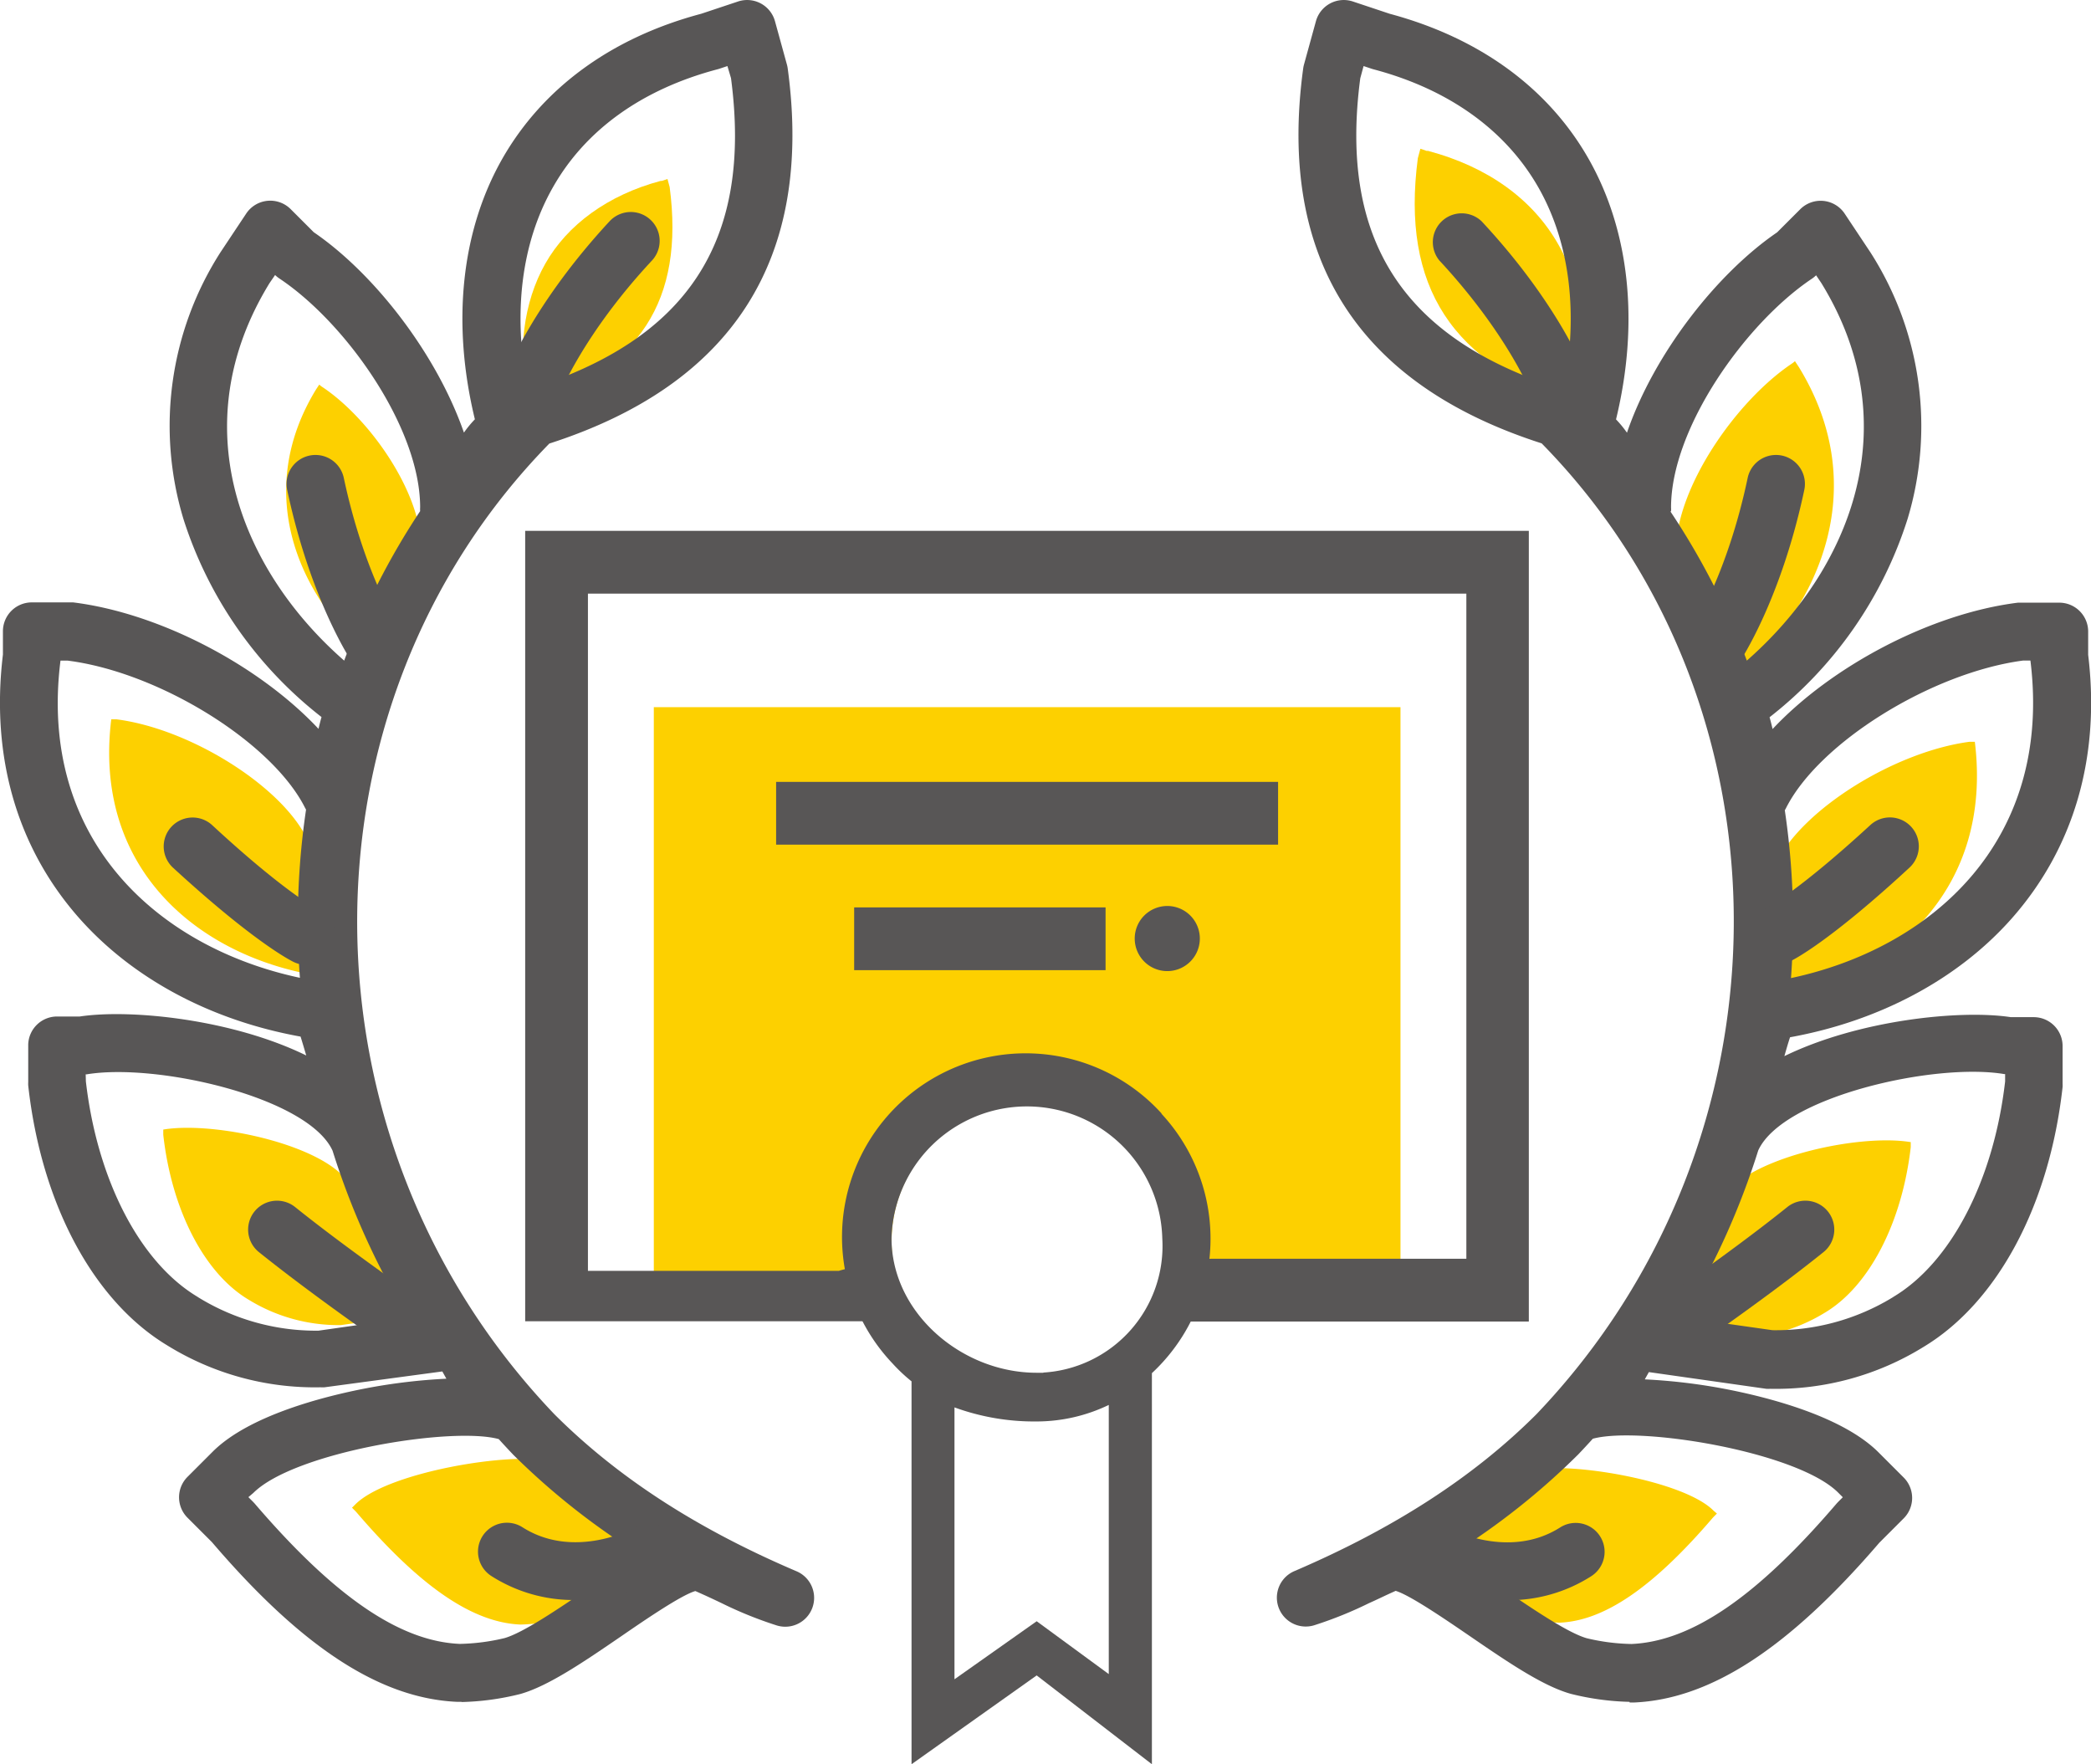
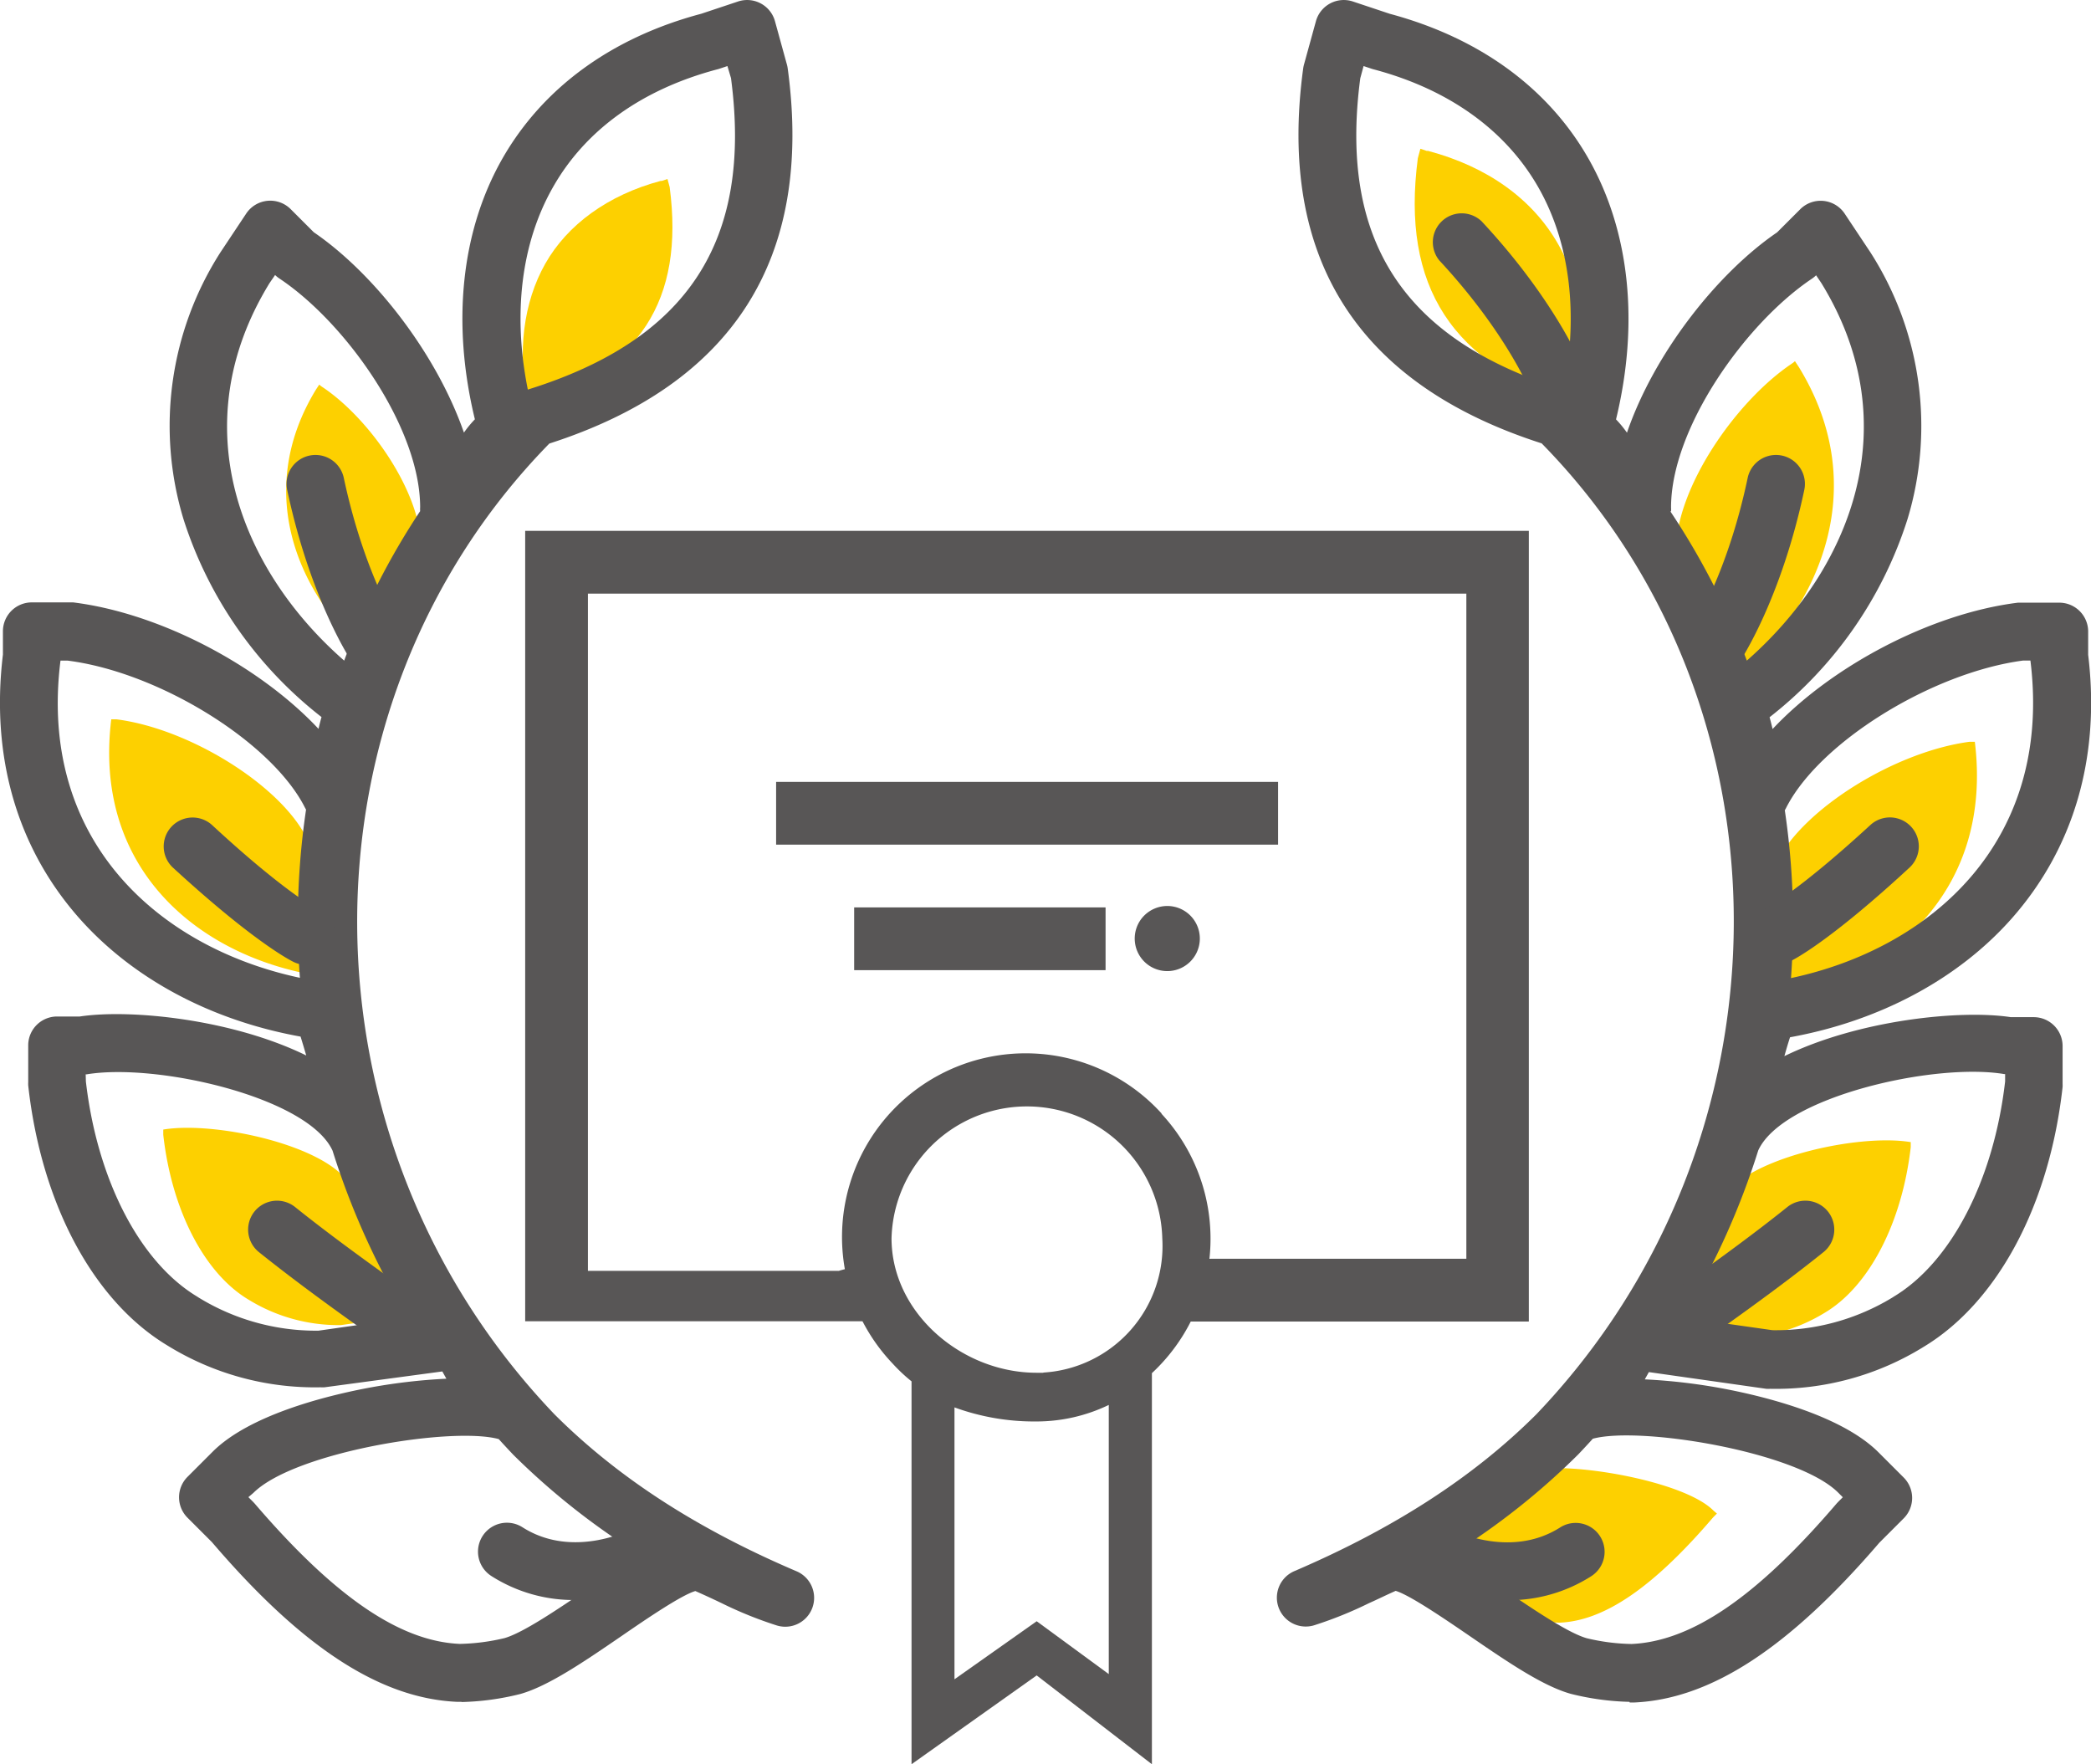
<svg xmlns="http://www.w3.org/2000/svg" viewBox="0 0 221.57 186.94">
  <defs>
    <style>.cls-1{fill:#fdd000;}.cls-2{fill:#585656;}</style>
  </defs>
  <title>012</title>
  <g id="图层_2" data-name="图层 2">
    <g id="图层_1-2" data-name="图层 1">
      <path class="cls-1" d="M167.24,42.88c-13.38-4.2-18.79-12.51-17-26.12l.27-1,.67.23.15,0c6.3,1.68,11.08,5.11,13.8,9.92,2.64,4.65,3.36,10.56,2.11,16.89" />
      <path class="cls-1" d="M184.18,71.88a63.88,63.88,0,0,0-6.62-13,2.5,2.5,0,0,0,0-.33c0-6.94,6.47-16.09,12.28-20a2.56,2.56,0,0,0,.36-.28l.41.62c7.63,12.44,2.53,25-6.45,32.94" />
      <path class="cls-1" d="M188.74,105.85q.17-2.38.17-4.78a65.53,65.53,0,0,0-.7-9.61,1.33,1.33,0,0,0,.08-.15c2.82-5.63,12.51-11.66,20.41-12.71h.56c1.91,15.56-8.6,24.68-20.52,27.25" />
      <path class="cls-1" d="M202.47,121v.55c-.92,8-4.39,14.71-9.06,17.52l-.1.06a18.23,18.23,0,0,1-9.75,2.66l-7.21-1a62.64,62.64,0,0,0,6.1-13.58c2-4.33,14.29-7.14,20-6.19h0" />
      <path class="cls-1" d="M181.93,160.38l-.33.33-.12.13c-6.31,7.36-11.46,10.89-16.2,11.1a16.19,16.19,0,0,1-3.52-.45c-1.49-.42-4.25-2.31-6.68-4-1.49-1-2.78-1.89-3.91-2.58a56.75,56.75,0,0,0,9.92-7.86l0,0c.39-.41.77-.82,1.15-1.23,3.7-1,16.11,1,19.33,4.25Z" />
-       <path class="cls-1" d="M70.27,164.62c-1.21.74-2.59,1.67-4.19,2.77-2.61,1.79-5.57,3.8-7.16,4.26a17.67,17.67,0,0,1-3.78.49c-5.08-.22-10.6-4-17.36-11.89l-.13-.14-.35-.35.35-.35c3.45-3.46,16.76-5.63,20.72-4.55.4.45.81.88,1.23,1.32l0,0a60.63,60.63,0,0,0,10.63,8.43" />
      <path class="cls-1" d="M43.3,139.41l-7.19,1a18.17,18.17,0,0,1-9.71-2.66l-.1-.06c-4.66-2.8-8.11-9.48-9-17.45v-.55h0c5.69-.95,18,1.85,19.92,6.17a62.47,62.47,0,0,0,6.08,13.52" />
      <path class="cls-1" d="M31.84,98.36q0,2.37.17,4.71c-11.75-2.53-22.1-11.52-20.22-26.85h.55c7.79,1,17.34,7,20.12,12.52a1.21,1.21,0,0,0,.08.15,64.61,64.61,0,0,0-.69,9.47" />
      <path class="cls-1" d="M55.92,42.88c-1.11-5.6-.47-10.82,1.86-14.94S64.42,20.66,70,19.17l.13,0,.6-.2.23.85c1.58,12-3.2,19.38-15,23.1" />
      <path class="cls-1" d="M44.63,58.34A54.53,54.53,0,0,0,39,69.45c-7.68-6.76-12-17.54-5.52-28.17l.35-.53a2.23,2.23,0,0,0,.3.24c5,3.31,10.5,11.14,10.5,17.07a2.13,2.13,0,0,0,0,.28" />
-       <path class="cls-1" d="M69.28,74.93v61.83H95.44a14.63,14.63,0,1,1,27.33,0H148.4V74.93Z" />
      <path class="cls-2" d="M48.9,180.33h-.45c-8.16-.36-16.43-5.74-26-16.93l-2.58-2.58a3.06,3.06,0,0,1,0-4.33l2.66-2.66c3.88-3.88,11.9-5.89,16.34-6.74a61.51,61.51,0,0,1,8.43-1l-.1-.18-.33-.59L34.39,147a3.13,3.13,0,0,1-.43,0,29.73,29.73,0,0,1-16.27-4.46c-7.82-4.73-13.31-15-14.7-27.52a2.94,2.94,0,0,1,0-.34v-4A3.06,3.06,0,0,1,6,107.71H8.45c5.46-.82,16.23.32,24,4.13-.21-.72-.41-1.39-.6-2-9.47-1.71-17.74-6.11-23.43-12.52C1.82,89.87-1,80.2.31,69.36V66.89a3.06,3.06,0,0,1,3.06-3.06h4l.38,0c9.31,1.16,19.79,6.77,26,13.4.1-.42.2-.84.32-1.25A43.22,43.22,0,0,1,19.44,55a34.08,34.08,0,0,1,3.93-28.28l.06-.09,2.66-4a3.06,3.06,0,0,1,4.71-.47l2.45,2.45c6.38,4.36,13,12.85,15.91,21.23a11.78,11.78,0,0,1,1.16-1.41c-2.47-10.18-1.46-19.91,2.89-27.58C57.48,9.35,64.76,4,74.3,1.46L78.2.16a3.06,3.06,0,0,1,3.92,2.09l1.27,4.61a3.09,3.09,0,0,1,.08.4C86.2,27.36,77.7,40.72,58.21,47c-27.33,27.91-27.15,73.89.55,102.87,6.65,6.64,15,12.08,25.61,16.61a3.06,3.06,0,0,1-2.17,5.72,42.13,42.13,0,0,1-5.7-2.31c-.77-.37-1.64-.78-2.82-1.3-1.5.44-5.25,3-7.78,4.74-4,2.74-7.79,5.33-10.77,6.17a28.07,28.07,0,0,1-6.22.85M26.32,158.64l.49.49.16.17c8.47,9.88,15.38,14.61,21.74,14.89a22.13,22.13,0,0,0,4.74-.61c2-.57,5.71-3.1,9-5.33,2-1.4,3.8-2.58,5.34-3.52A75.85,75.85,0,0,1,54.4,154.16l0,0q-.79-.83-1.55-1.67c-4.94-1.36-21.65,1.37-26,5.7ZM9.1,114.59c1.2,10.42,5.71,19.15,11.81,22.81l.12.08A23.79,23.79,0,0,0,33.75,141l9.49-1.35a81.24,81.24,0,0,1-8-17.72c-2.58-5.66-18.62-9.33-26.06-8.09l-.1,0ZM6.41,70C4,89.21,17,100.47,31.78,103.61q-.22-3-.22-6a80.7,80.7,0,0,1,.87-11.82l-.11-.2C28.84,78.67,16.9,71.24,7.17,70ZM28.56,30c-9.28,15.13-3,30.46,7.91,40a77.22,77.22,0,0,1,8.05-15.84,3.12,3.12,0,0,1,0-.41c0-8.42-7.85-19.53-14.9-24.23a3.06,3.06,0,0,1-.47-.38l0,0ZM77.08,7l-.93.31L76,7.35c-8,2.12-14,6.45-17.43,12.53-3.34,5.89-4.25,13.38-2.64,21.4,17-5.29,23.8-15.79,21.53-33Z" />
      <path class="cls-2" d="M172.66,180.33a28.06,28.06,0,0,1-6.22-.85c-3-.84-6.77-3.43-10.77-6.17-2.53-1.73-6.29-4.3-7.78-4.74-1.19.53-2,.94-2.82,1.3a41.83,41.83,0,0,1-5.7,2.31,3.06,3.06,0,0,1-2.17-5.72c10.58-4.54,19-10,25.61-16.61,27.69-29,27.88-75,.55-102.87-19.49-6.26-28-19.62-25.27-39.72a3.06,3.06,0,0,1,.08-.4l1.27-4.61A3.06,3.06,0,0,1,143.36.16l3.9,1.3c9.54,2.56,16.83,7.89,21.09,15.4,4.35,7.67,5.36,17.4,2.89,27.58a11.76,11.76,0,0,1,1.16,1.41c2.87-8.38,9.53-16.87,15.91-21.23l2.45-2.45a3.06,3.06,0,0,1,4.71.47l2.66,4,.06.09A34.08,34.08,0,0,1,202.13,55a43.23,43.23,0,0,1-14.62,21c.12.41.22.83.32,1.25,6.21-6.62,16.69-12.23,26-13.39l.38,0h4a3.06,3.06,0,0,1,3.06,3.06v2.47c1.31,10.83-1.51,20.51-8.16,28-5.69,6.4-14,10.81-23.43,12.52-.19.57-.39,1.25-.6,2,7.81-3.81,18.58-4.95,24-4.13h2.42a3.06,3.06,0,0,1,3.06,3.06v4a2.93,2.93,0,0,1,0,.34c-1.39,12.51-6.88,22.79-14.7,27.52a29.73,29.73,0,0,1-16.27,4.46,3.12,3.12,0,0,1-.43,0l-12.44-1.77-.33.59-.1.18a61.46,61.46,0,0,1,8.43,1c4.44.85,12.46,2.85,16.34,6.74l2.66,2.66a3.06,3.06,0,0,1,0,4.33l-2.58,2.58c-9.61,11.19-17.89,16.58-26,16.93h-.45M153.8,164.74c1.54.93,3.29,2.12,5.34,3.52,3.26,2.23,7,4.76,9,5.33a21.87,21.87,0,0,0,4.74.61c6.37-.28,13.28-5,21.74-14.89l.16-.17.49-.49-.49-.49c-4.33-4.33-21-7.07-26-5.71q-.76.84-1.55,1.67l0,0a75.89,75.89,0,0,1-13.37,10.58M165,152h0Zm13.33-12.4,9.49,1.35a23.79,23.79,0,0,0,12.72-3.47l.12-.08c6.1-3.66,10.61-12.39,11.81-22.81v-.78h-.1c-7.43-1.24-23.48,2.43-26.06,8.09a81.26,81.26,0,0,1-8,17.71m10.81-53.78A80.7,80.7,0,0,1,190,97.64q0,3-.22,6c14.75-3.14,27.76-14.4,25.37-33.65h-.76c-9.73,1.29-21.67,8.71-25.15,15.66l-.11.2M177,54.19A77.25,77.25,0,0,1,185.1,70C196,60.44,202.28,45.11,193,30l-.56-.83,0,0a3.06,3.06,0,0,1-.47.38c-7,4.7-14.9,15.8-14.9,24.22a3,3,0,0,1,0,.41M144.14,8.29c-2.27,17.21,4.58,27.71,21.53,33,1.6-8,.7-15.52-2.64-21.4-3.45-6.07-9.47-10.41-17.43-12.53l-.18-.05L144.49,7Z" />
      <rect class="cls-2" x="90.51" y="96.15" width="26.64" height="6.65" />
      <path class="cls-2" d="M121.26,97a3.45,3.45,0,1,0,2.44-1,3.47,3.47,0,0,0-2.44,1" />
      <path class="cls-2" d="M159.74,169.54a21.11,21.11,0,0,1-9.42-2.33,3.06,3.06,0,0,1,3-5.36c.29.16,6.55,3.47,12,0a3.06,3.06,0,1,1,3.29,5.17,16.2,16.2,0,0,1-8.85,2.54" />
      <path class="cls-2" d="M175.57,144.86a3.06,3.06,0,0,1-1.72-5.6c.09-.06,9.11-6.19,15.54-11.36a3.06,3.06,0,0,1,3.83,4.78c-6.63,5.33-15.56,11.39-15.94,11.65a3,3,0,0,1-1.72.53" />
      <path class="cls-2" d="M188.21,102.24a3.06,3.06,0,0,1-1.35-5.81c.12-.06,3.62-1.91,11.32-9a3.06,3.06,0,0,1,4.16,4.5c-8.52,7.88-12.39,9.85-12.8,10a3.06,3.06,0,0,1-1.32.3" />
      <path class="cls-2" d="M60.92,169.54A16.21,16.21,0,0,1,52.07,167a3.06,3.06,0,0,1,3.29-5.17c5.48,3.49,11.75.16,12,0a3.06,3.06,0,0,1,3,5.36,21.12,21.12,0,0,1-9.42,2.33" />
      <path class="cls-2" d="M45.1,144.86a3,3,0,0,1-1.72-.53c-.38-.26-9.3-6.32-15.94-11.65a3.06,3.06,0,0,1,3.83-4.78c6.44,5.17,15.45,11.3,15.54,11.36a3.06,3.06,0,0,1-1.72,5.6" />
      <path class="cls-2" d="M32.46,102.24a3.07,3.07,0,0,1-1.33-.3c-.41-.2-4.28-2.17-12.8-10a3.06,3.06,0,0,1,4.16-4.5c7.8,7.22,11.29,9,11.32,9a3.06,3.06,0,0,1-1.35,5.81" />
      <path class="cls-2" d="M181.73,71.6a3.06,3.06,0,0,1-2.54-4.77c.08-.12,3.82-5.83,6-16.19a3.06,3.06,0,0,1,6,1.27c-2.48,11.68-6.75,18.08-6.93,18.34a3.06,3.06,0,0,1-2.54,1.35" />
      <path class="cls-2" d="M165.17,43.81a3.06,3.06,0,0,1-2.86-2c-.05-.13-2.59-6.47-9.8-14.22A3.06,3.06,0,0,1,157,23.45c8.14,8.74,10.93,15.9,11,16.21a3.07,3.07,0,0,1-2.86,4.15" />
      <path class="cls-2" d="M39.9,71.6a3.06,3.06,0,0,1-2.54-1.35c-.18-.27-4.45-6.66-6.93-18.34a3.06,3.06,0,0,1,6-1.27c2.24,10.52,6,16.13,6,16.18A3.06,3.06,0,0,1,39.9,71.6" />
-       <path class="cls-2" d="M56.46,43.8a3.06,3.06,0,0,1-2.86-4.15c.11-.3,2.9-7.47,11-16.21a3.06,3.06,0,1,1,4.48,4.17c-7.26,7.79-9.78,14.16-9.8,14.22a3.07,3.07,0,0,1-2.86,2" />
      <path class="cls-2" d="M55.65,56.25V140h35.9a11.38,11.38,0,0,0,2.62-1,15.44,15.44,0,0,1-1.48-4.89,12.62,12.62,0,0,1-1.32.07,12.28,12.28,0,0,0-2.48.48H62.3V62.9h93.08v70.48H128.78a27.21,27.21,0,0,0-2.85.14c-.35,0,.13,6.64.19,6.51H162V56.25Z" />
      <rect class="cls-2" x="82.24" y="82.85" width="53.19" height="6.65" />
      <path class="cls-2" d="M123.1,118a19.46,19.46,0,1,0-28.51,26.49,17.68,17.68,0,0,0,2,1.88v40.57l13.26-9.41,12.21,9.41V145.5a19.45,19.45,0,0,0,1-27.5m-21.92,59.94V149.13a24.65,24.65,0,0,0,8.71,1.49,17.65,17.65,0,0,0,7.64-1.75v28.52l-7.64-5.6Zm9.42-32.48-.72,0c-7.92,0-15.37-6.34-15.37-14.25a14.35,14.35,0,0,1,28.69,0,13.44,13.44,0,0,1-12.61,14.23" />
    </g>
  </g>
</svg>